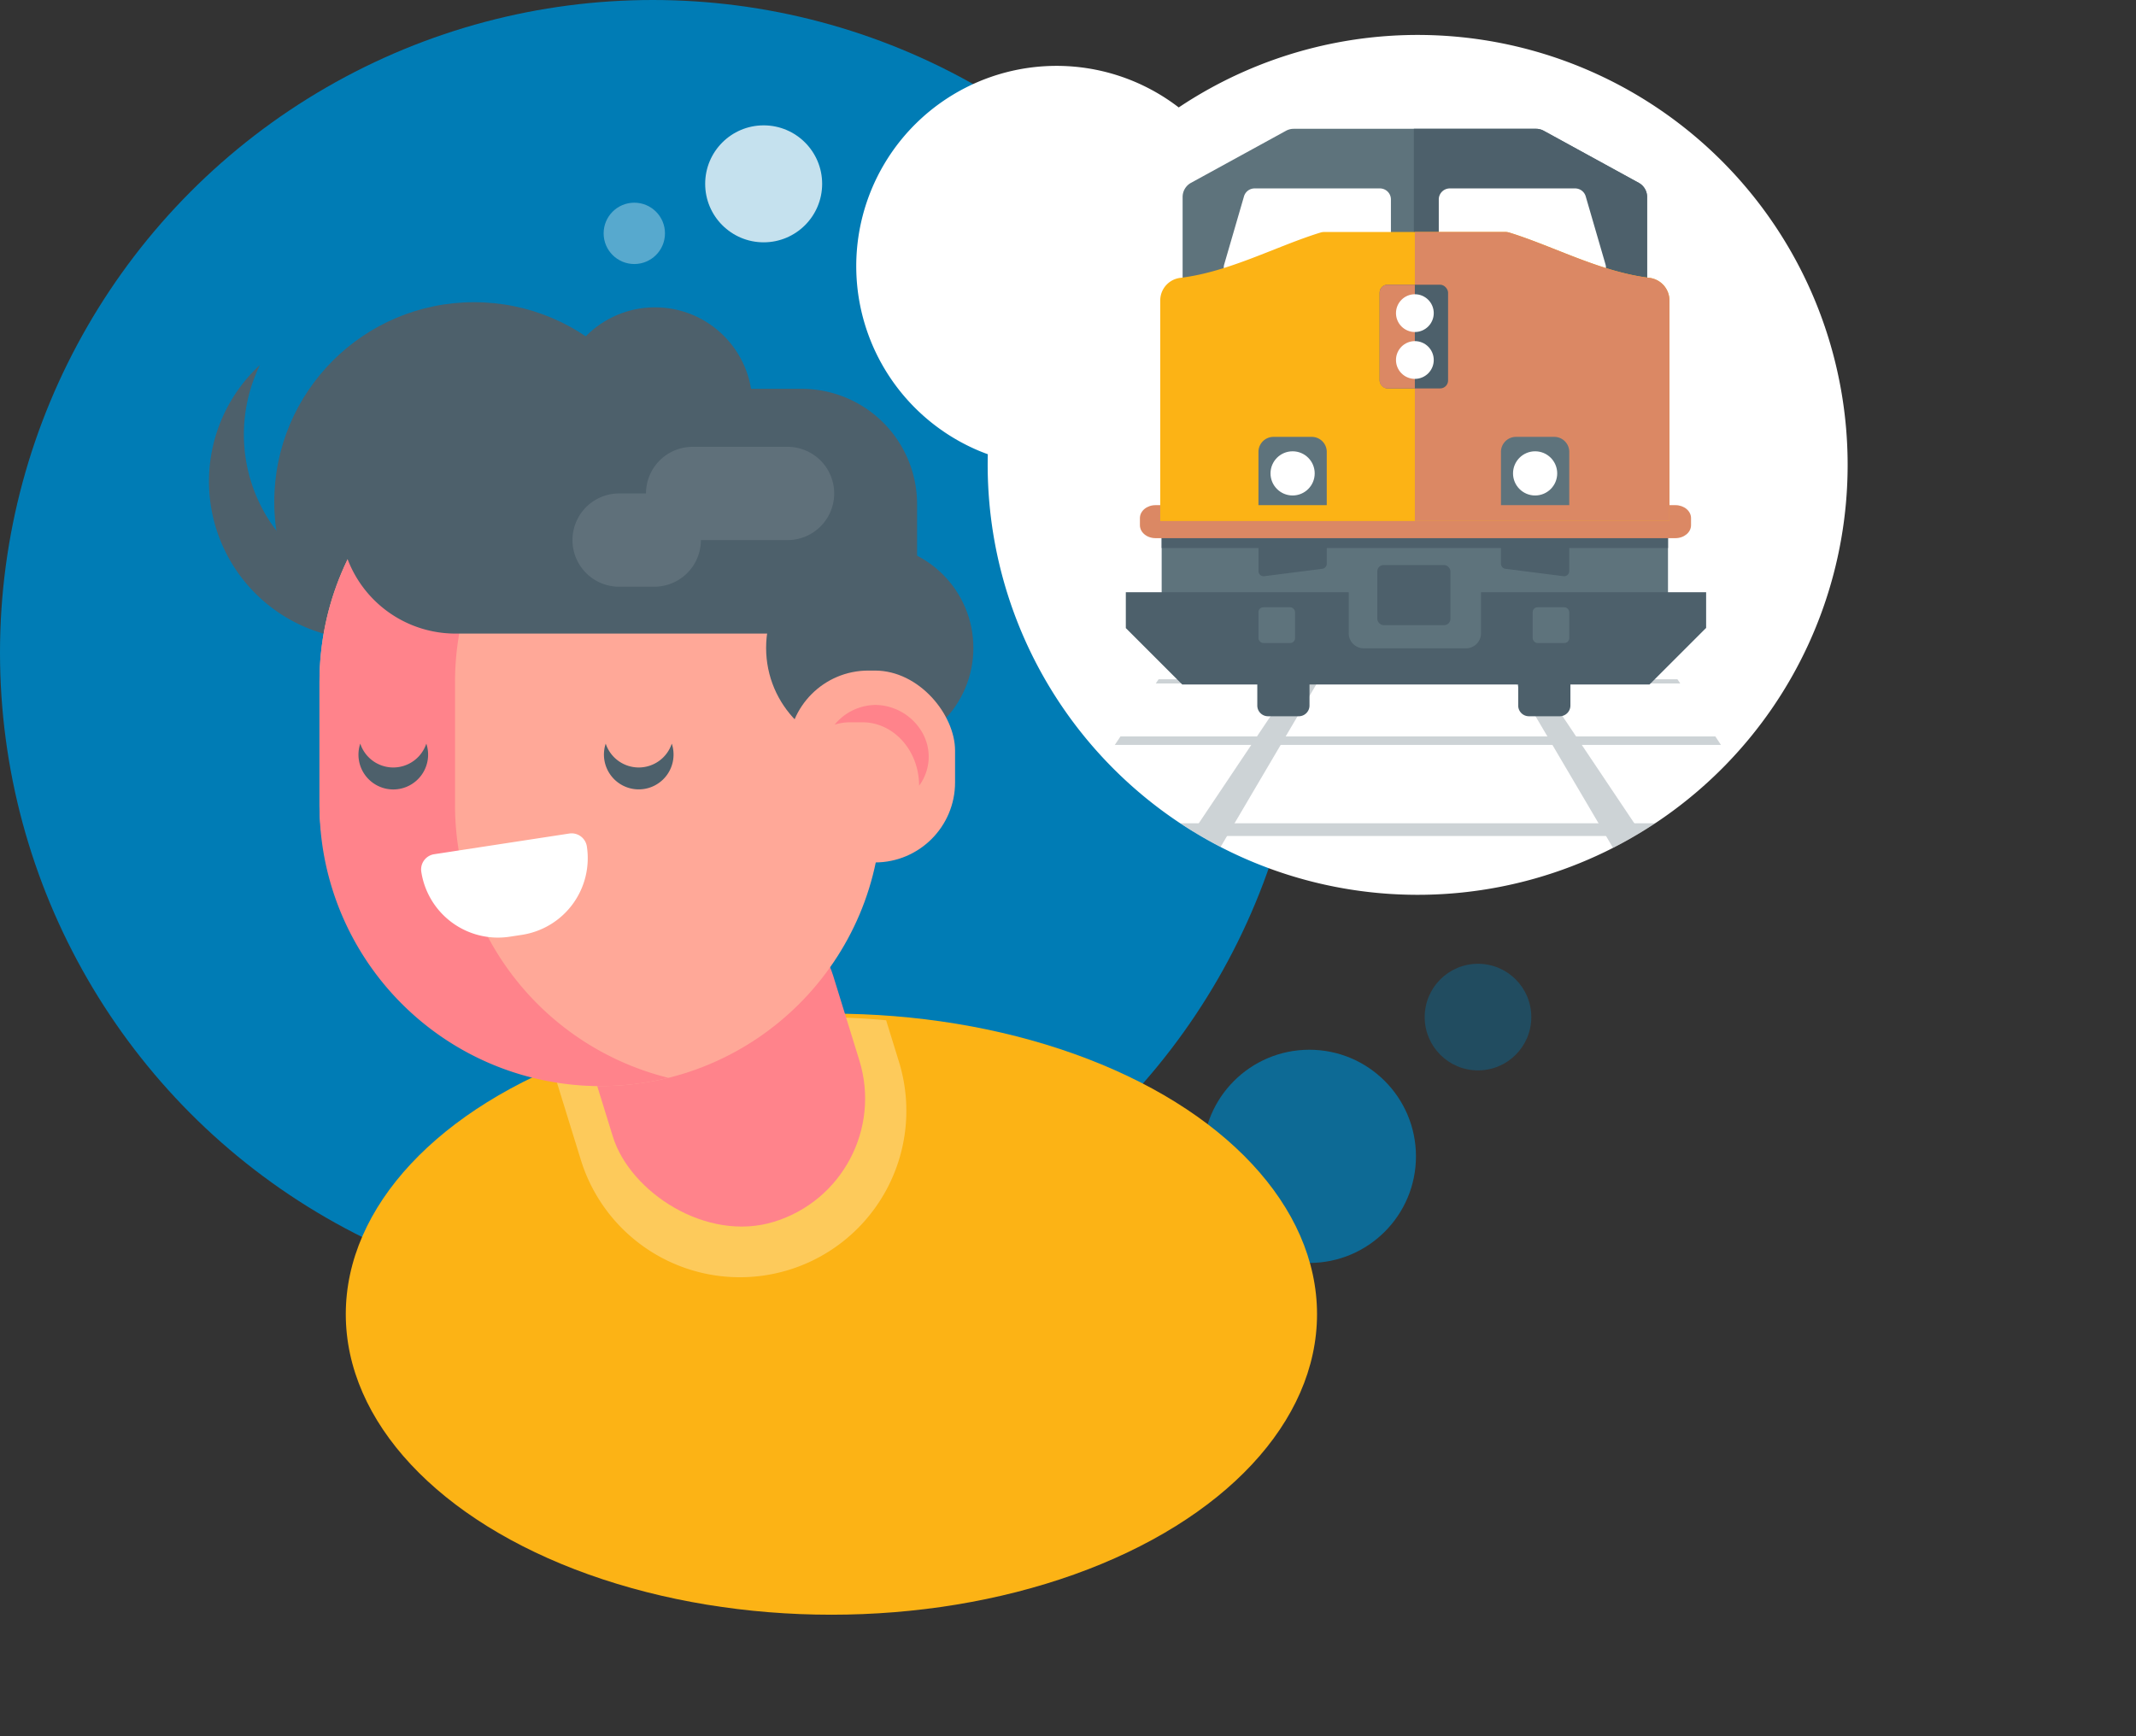
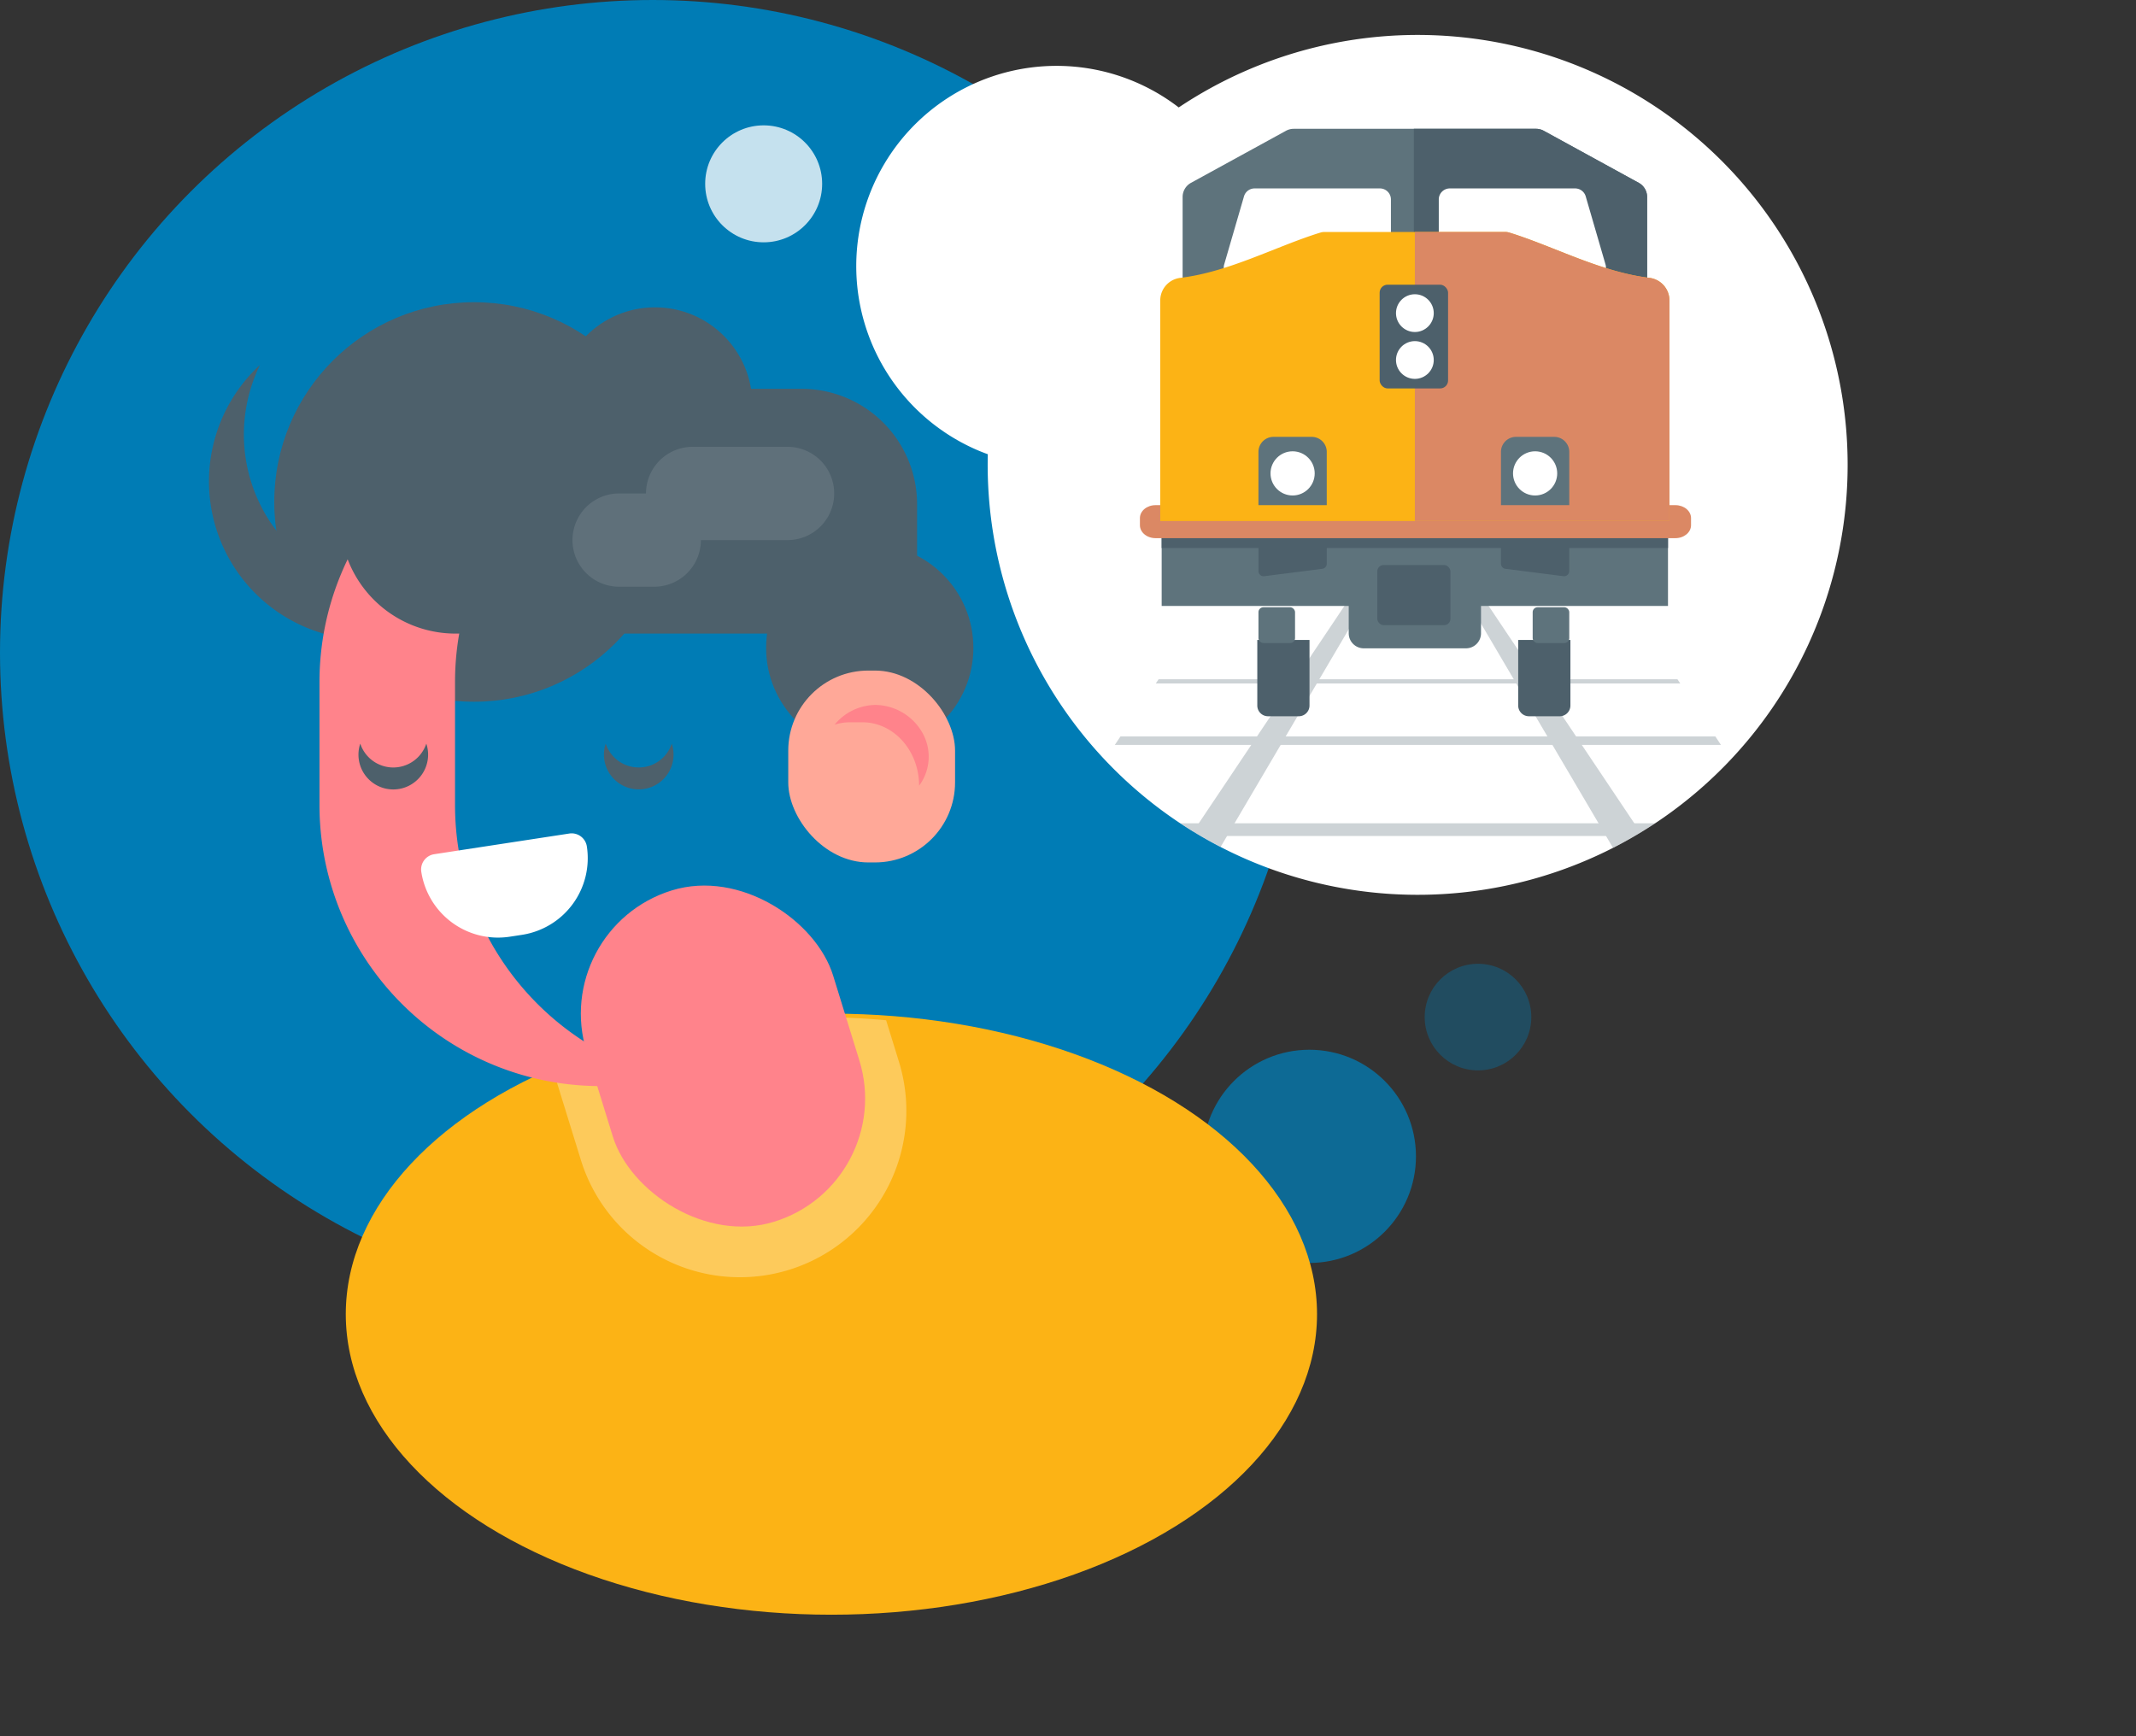
<svg xmlns="http://www.w3.org/2000/svg" viewBox="0 0 619.581 503.654">
  <rect x="0" y="0" width="619.581" height="503.654" fill="#333333" stroke="none" />
  <defs>
    <clipPath id="clip-path">
      <path d="M361.157,249.088A124.72,124.72,0,1,0,341.91,31.168a58.1,58.1,0,1,0-58.768,99.25c1.122.492,2.254.933,3.389,1.349A124.752,124.752,0,0,0,361.157,249.088Z" fill="none" />
    </clipPath>
    <clipPath id="clip-path-2">
      <polygon points="455.278 149.81 631.385 415.621 190.369 415.621 367.2 150.339 455.278 149.81" fill="none" />
    </clipPath>
  </defs>
  <title>intro</title>
  <g id="Layer_2" data-name="Layer 2">
    <g id="Layer_1-2" data-name="Layer 1">
      <circle cx="189.321" cy="189.321" r="189.321" fill="#007cb5" />
      <circle cx="379.799" cy="335.443" r="30.924" fill="#007cb5" opacity="0.75" />
      <circle cx="428.717" cy="295.046" r="15.462" fill="#007cb5" opacity="0.35" />
      <g>
        <ellipse cx="241.163" cy="381.229" rx="140.863" ry="87.183" fill="#fcb315" />
        <path d="M228.876,368.361h0a48.283,48.283,0,0,0,31.871-60.389l-3.709-12q-9.882-.913-20.193-.928c-28.44,0-54.829,5.425-76.627,14.689l8.27,26.755A48.283,48.283,0,0,0,228.876,368.361Z" fill="#fdca5b" />
        <rect x="172.291" y="256.06" width="74.84" height="100.594" rx="37.42" transform="translate(500.541 537.119) rotate(162.824)" fill="#ff838b" />
        <circle cx="137.503" cy="145.615" r="57.949" fill="#4d606b" />
        <path d="M116.7,172.012a45.965,45.965,0,0,1-41.291-66.143,45.955,45.955,0,1,0,72.447,53.961A45.784,45.784,0,0,1,116.7,172.012Z" fill="#4d606b" />
        <circle cx="190.002" cy="117.386" r="28.229" fill="#4d606b" />
-         <rect x="92.673" y="116.306" width="163.062" height="198.757" rx="81.531" transform="translate(348.408 431.368) rotate(-180)" fill="#ffa898" />
        <path d="M174.2,116.306h0a81.706,81.706,0,0,1,19.659,2.4,81.554,81.554,0,0,0-61.871,79.13v35.7a81.553,81.553,0,0,0,61.871,79.129,81.656,81.656,0,0,1-19.659,2.4h0a81.53,81.53,0,0,1-81.531-81.53v-35.7A81.531,81.531,0,0,1,174.2,116.306Z" fill="#ff838b" />
        <circle cx="252.283" cy="187.948" r="30.059" fill="#4d606b" />
        <g>
          <rect x="228.643" y="194.525" width="48.388" height="55.658" rx="23.222" transform="translate(505.675 444.708) rotate(180)" fill="#ffa898" />
          <path d="M266.6,227.928c0-10.164-7.357-18.4-16.433-18.4h-3.654a14.789,14.789,0,0,0-4.427.695,15.6,15.6,0,0,1,11.894-5.728,15.908,15.908,0,0,1,13.179,7.409,14.134,14.134,0,0,1-.559,16.028Z" fill="#ff838b" />
        </g>
        <path d="M98.647,112.8H232.536a33.48,33.48,0,0,1,33.48,33.48v4.038a33.48,33.48,0,0,1-33.48,33.48H132.127a33.48,33.48,0,0,1-33.48-33.48V112.8A0,0,0,0,1,98.647,112.8Z" transform="translate(364.663 296.597) rotate(-180)" fill="#4d606b" />
        <path d="M145.786,244.644h3.585a22.5,22.5,0,0,1,22.5,22.5v0a4.47,4.47,0,0,1-4.47,4.47H127.757a4.47,4.47,0,0,1-4.47-4.47v0a22.5,22.5,0,0,1,22.5-22.5Z" transform="translate(332.525 490.949) rotate(171.295)" fill="#fff" />
        <path d="M179.468,170.2h10.311a13.526,13.526,0,0,0,13.526-13.526H228.56a13.527,13.527,0,0,0,0-27.053H200.907a13.526,13.526,0,0,0-13.526,13.526h-7.913a13.527,13.527,0,0,0,0,27.053Z" fill="#5f707a" />
        <path d="M185.278,222.638a10.1,10.1,0,0,1-9.582-6.92,10.095,10.095,0,1,0,19.165,0A10.1,10.1,0,0,1,185.278,222.638Z" fill="#4d606b" />
        <path d="M114.079,222.638a10.1,10.1,0,0,1-9.583-6.92,10.1,10.1,0,1,0,19.165,0A10.1,10.1,0,0,1,114.079,222.638Z" fill="#4d606b" />
      </g>
-       <circle cx="183.99" cy="67.695" r="8.897" fill="#fff" opacity="0.34" />
      <circle cx="221.513" cy="53.329" r="16.965" fill="#fff" opacity="0.77" />
      <g>
        <path d="M361.157,249.088A124.72,124.72,0,1,0,341.91,31.168a58.1,58.1,0,1,0-58.768,99.25c1.122.492,2.254.933,3.389,1.349A124.752,124.752,0,0,0,361.157,249.088Z" fill="#fff" />
        <g clip-path="url(#clip-path)">
          <g opacity="0.35">
            <polygon points="400.529 166.742 396.028 166.742 218.18 432.129 237.855 443.077 400.529 166.742" fill="#718089" />
            <g clip-path="url(#clip-path-2)">
              <g>
                <line x1="230.963" y1="498.75" x2="595.061" y2="498.75" fill="none" stroke="#718089" stroke-miterlimit="10" stroke-width="9.808" />
                <line x1="206.444" y1="429.929" x2="619.581" y2="429.929" fill="none" stroke="#718089" stroke-miterlimit="10" stroke-width="8.582" />
                <line x1="230.963" y1="369.71" x2="595.061" y2="369.71" fill="none" stroke="#718089" stroke-miterlimit="10" stroke-width="7.356" />
                <line x1="230.963" y1="318.094" x2="595.061" y2="318.094" fill="none" stroke="#718089" stroke-miterlimit="10" stroke-width="6.13" />
                <line x1="230.963" y1="275.081" x2="595.061" y2="275.081" fill="none" stroke="#718089" stroke-miterlimit="10" stroke-width="4.904" />
                <line x1="230.963" y1="240.67" x2="595.061" y2="240.67" fill="none" stroke="#718089" stroke-miterlimit="10" stroke-width="3.678" />
                <line x1="230.963" y1="214.863" x2="595.061" y2="214.863" fill="none" stroke="#718089" stroke-miterlimit="10" stroke-width="2.452" />
                <line x1="230.963" y1="197.657" x2="595.061" y2="197.657" fill="none" stroke="#718089" stroke-miterlimit="10" stroke-width="1.226" />
              </g>
            </g>
            <polygon points="421.251 166.742 425.752 166.742 603.6 432.129 583.925 443.077 421.251 166.742" fill="#718089" />
          </g>
          <path d="M447.791,37.94a4.667,4.667,0,0,0-2.246-.575H375.266a4.667,4.667,0,0,0-2.246.575l-27.556,15.1a4.674,4.674,0,0,0-2.427,4.1V99.513H477.774V57.137a4.674,4.674,0,0,0-2.427-4.1Z" fill="#5e737c" />
          <path d="M475.347,53.039l-27.556-15.1a4.667,4.667,0,0,0-2.246-.575H410.113V99.513h67.661V57.137A4.674,4.674,0,0,0,475.347,53.039Z" fill="#4d606b" />
          <path d="M400.26,80.811H358.172a3.2,3.2,0,0,1-3.075-4.1l5.742-19.743a3.2,3.2,0,0,1,3.075-2.308H400.26a3.2,3.2,0,0,1,3.2,3.2V77.608A3.2,3.2,0,0,1,400.26,80.811Z" fill="#fff" />
          <rect x="336.962" y="152.196" width="146.868" height="23.582" transform="translate(820.791 327.974) rotate(180)" fill="#5e737c" />
          <rect x="336.962" y="152.196" width="146.868" height="6.786" transform="translate(820.791 311.178) rotate(180)" fill="#4d606b" />
-           <polygon points="494.89 182.268 494.89 171.803 326.564 171.803 326.564 182.204 342.924 198.564 478.466 198.564 494.826 182.204 494.89 182.268" fill="#4d606b" />
          <path d="M440.38,185.641h15.142a0,0,0,0,1,0,0v19.027a3.109,3.109,0,0,1-3.109,3.109h-8.925a3.109,3.109,0,0,1-3.109-3.109V185.641A0,0,0,0,1,440.38,185.641Z" fill="#4d606b" />
          <path d="M364.7,185.641h15.142a0,0,0,0,1,0,0v19.027a3.109,3.109,0,0,1-3.109,3.109h-8.925a3.109,3.109,0,0,1-3.109-3.109V185.641A0,0,0,0,1,364.7,185.641Z" fill="#4d606b" />
          <path d="M391.22,168.757h38.37a0,0,0,0,1,0,0V183.71a4.362,4.362,0,0,1-4.362,4.362H395.582a4.362,4.362,0,0,1-4.362-4.362V168.757A0,0,0,0,1,391.22,168.757Z" fill="#5e737c" />
          <rect x="365.037" y="176.166" width="10.611" height="10.368" rx="1.405" fill="#5e737c" />
          <rect x="444.578" y="176.166" width="10.611" height="10.368" rx="1.405" fill="#5e737c" />
          <path d="M383.343,153.76h-16.8a1.5,1.5,0,0,0-1.5,1.5v10.4a1.5,1.5,0,0,0,1.813,1.472l16.8-2.142a1.5,1.5,0,0,0,1.195-1.472v-8.258A1.5,1.5,0,0,0,383.343,153.76Z" fill="#4d606b" />
          <path d="M436.883,153.76h16.8a1.5,1.5,0,0,1,1.5,1.5v10.4a1.5,1.5,0,0,1-1.812,1.472l-16.8-2.142a1.5,1.5,0,0,1-1.194-1.472v-8.258A1.5,1.5,0,0,1,436.883,153.76Z" fill="#4d606b" />
          <path d="M485.983,146.54h-150.8c-2.5,0-4.531,1.68-4.531,3.753v2.068c0,2.073,2.028,3.753,4.531,3.753h150.8c2.5,0,4.53-1.68,4.53-3.753v-2.068C490.513,148.22,488.485,146.54,485.983,146.54Z" fill="#db8864" />
          <path d="M420.541,80.811h42.088a3.2,3.2,0,0,0,3.076-4.1l-5.743-19.743a3.2,3.2,0,0,0-3.075-2.308H420.541a3.2,3.2,0,0,0-3.2,3.2V77.608A3.2,3.2,0,0,0,420.541,80.811Z" fill="#fff" />
          <g>
            <path d="M484.244,87.16a6.607,6.607,0,0,0-5.818-6.556c-14.244-1.72-27.869-9.2-40.62-13.13a4.062,4.062,0,0,0-1.194-.181H384.18a4.068,4.068,0,0,0-1.195.181c-12.75,3.927-26.375,11.41-40.62,13.13a6.607,6.607,0,0,0-5.818,6.556v63.979h147.7Z" fill="#fcb315" />
            <path d="M478.427,80.6c-14.245-1.72-27.87-9.2-40.621-13.13a4.062,4.062,0,0,0-1.194-.181H410.4v83.846h73.848V87.16A6.607,6.607,0,0,0,478.427,80.6Z" fill="#db8864" />
          </g>
          <path d="M369.395,126.73h11.094a4.358,4.358,0,0,1,4.358,4.358V146.54a0,0,0,0,1,0,0h-19.81a0,0,0,0,1,0,0V131.088A4.358,4.358,0,0,1,369.395,126.73Z" fill="#5e737c" />
          <circle cx="374.942" cy="137.325" r="6.408" fill="#fff" />
          <path d="M439.737,126.73h11.094a4.358,4.358,0,0,1,4.358,4.358V146.54a0,0,0,0,1,0,0H435.38a0,0,0,0,1,0,0V131.088A4.358,4.358,0,0,1,439.737,126.73Z" fill="#5e737c" />
          <circle cx="445.285" cy="137.325" r="6.408" fill="#fff" />
          <rect x="399.508" y="163.908" width="21.21" height="17.441" rx="1.822" fill="#4d606b" />
          <g>
            <rect x="400.187" y="82.586" width="19.852" height="30.096" rx="2.312" fill="#4d606b" />
-             <path d="M410.4,82.586h-7.9a2.313,2.313,0,0,0-2.312,2.313V110.37a2.312,2.312,0,0,0,2.312,2.312h7.9Z" fill="#db8864" />
          </g>
          <circle cx="410.405" cy="90.836" r="5.477" fill="#fff" />
          <circle cx="410.405" cy="104.432" r="5.477" fill="#fff" />
        </g>
      </g>
    </g>
  </g>
</svg>